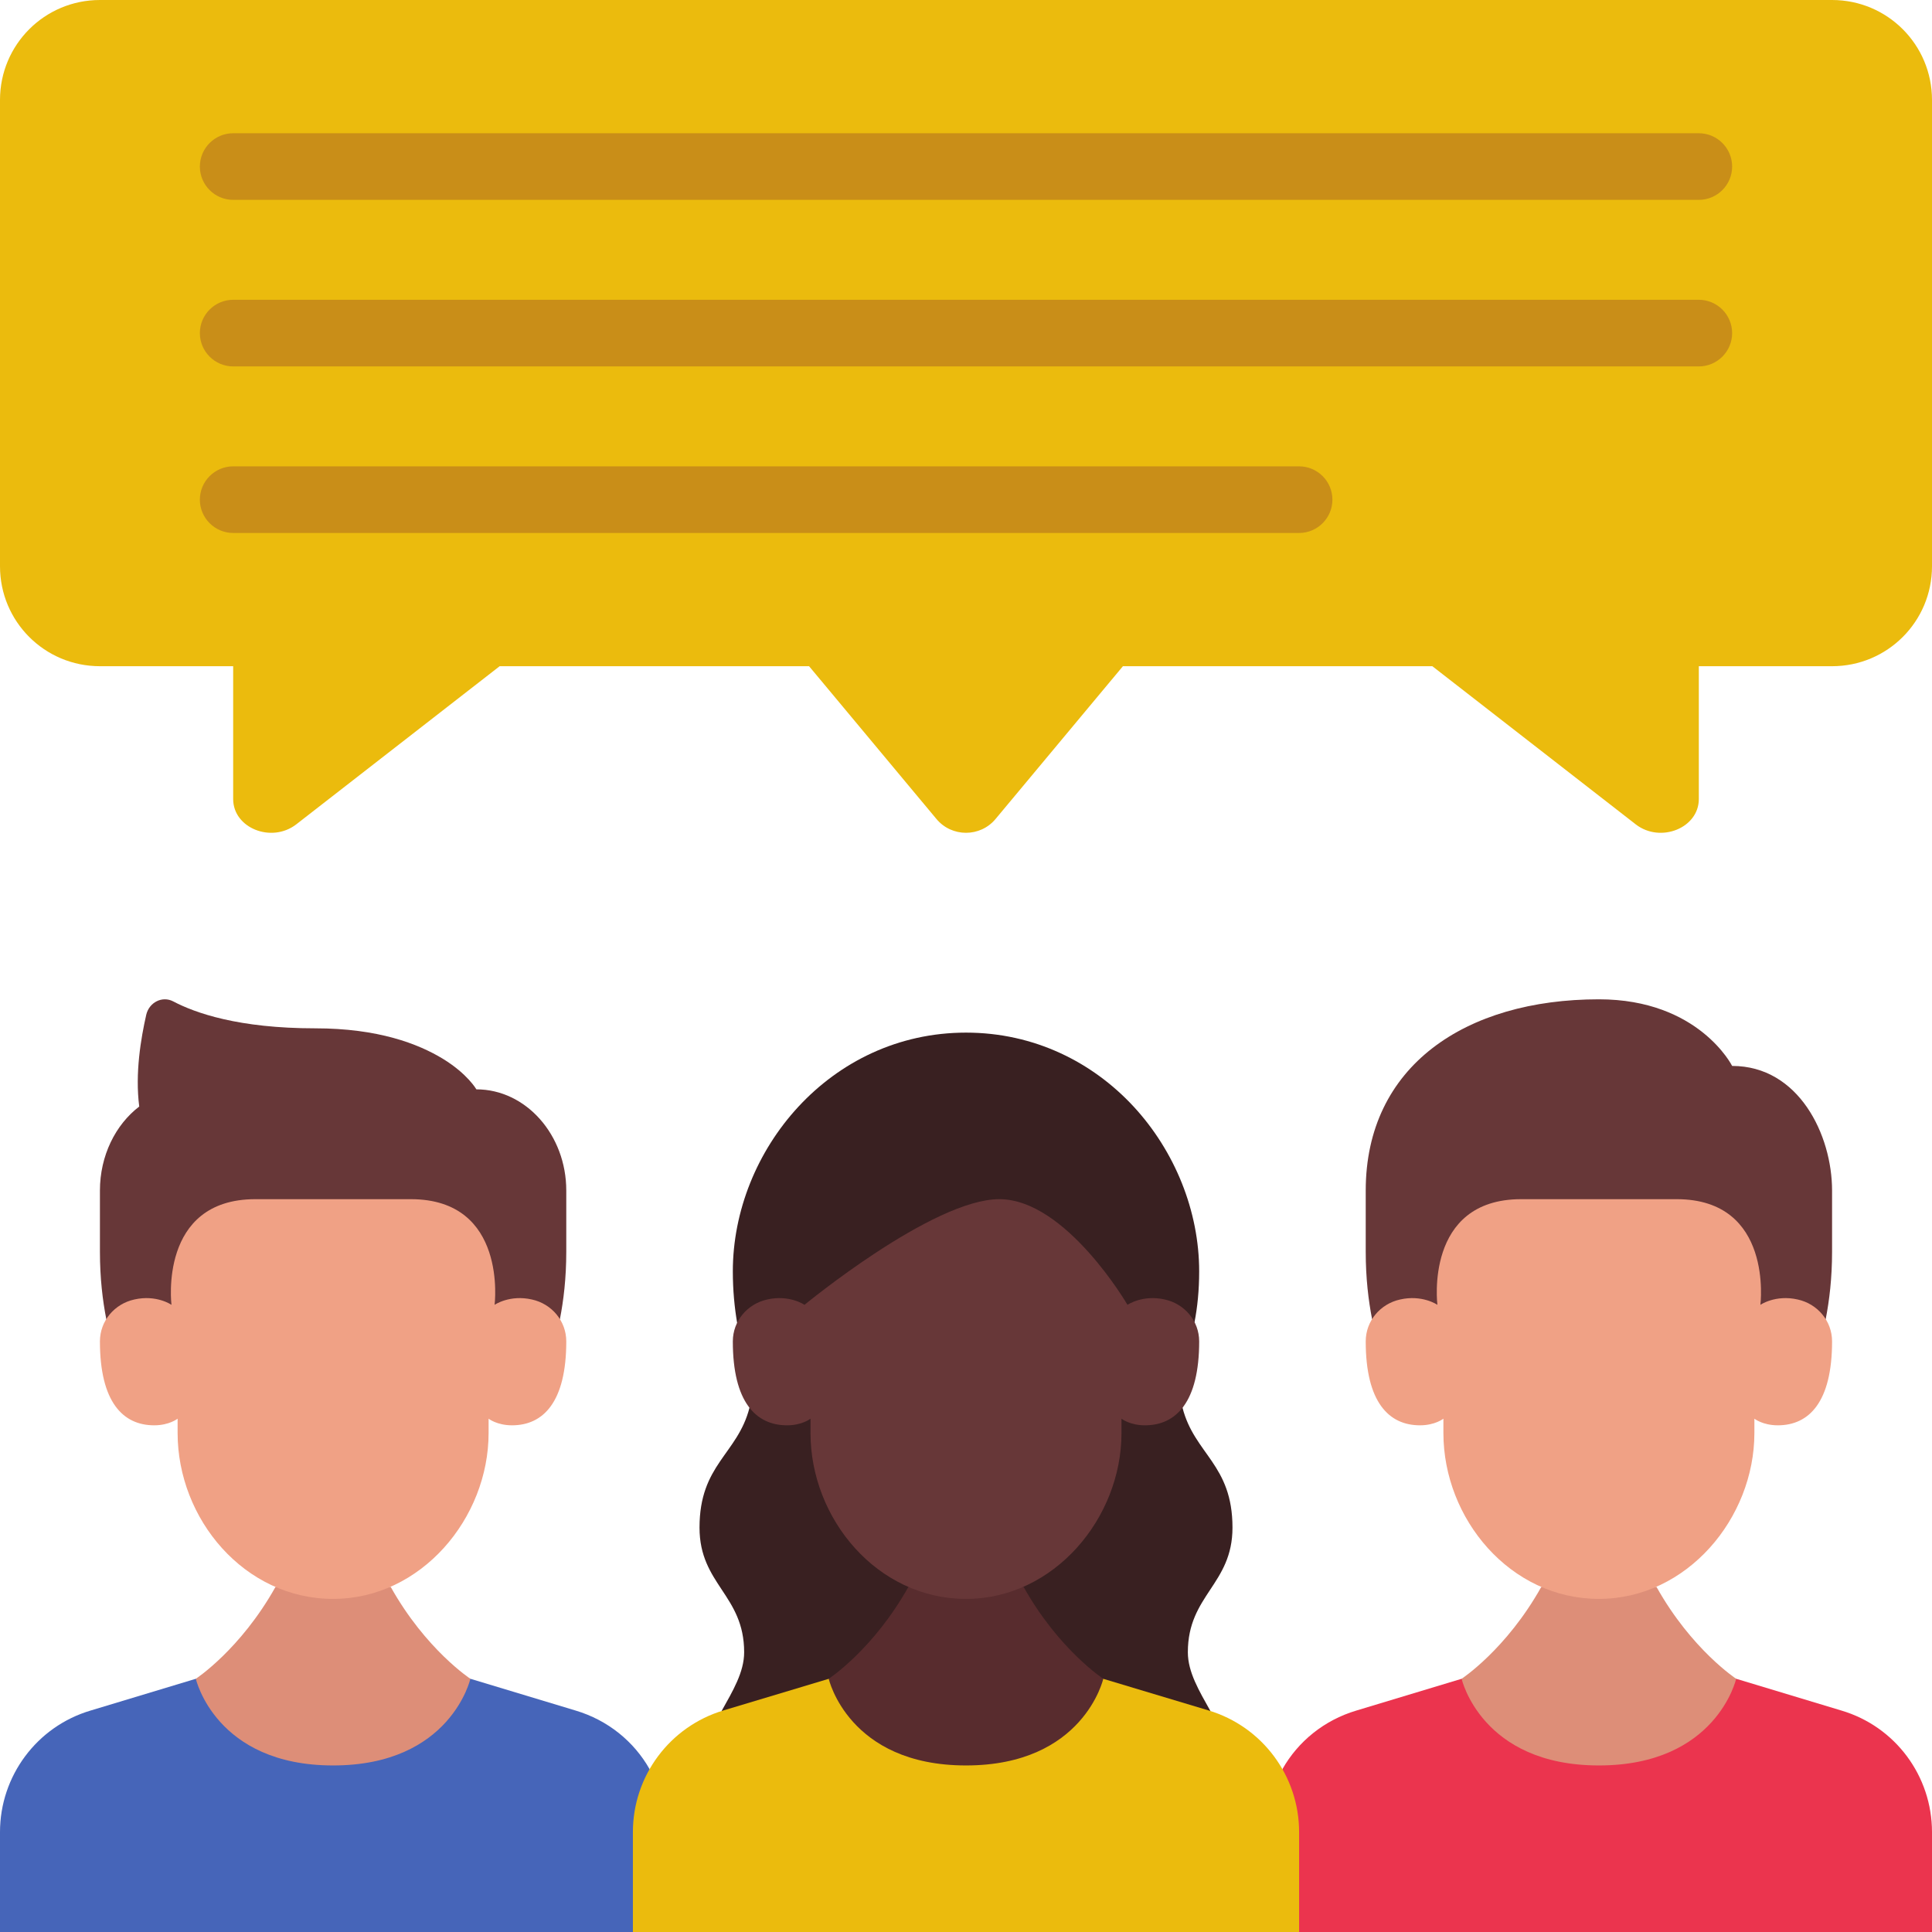
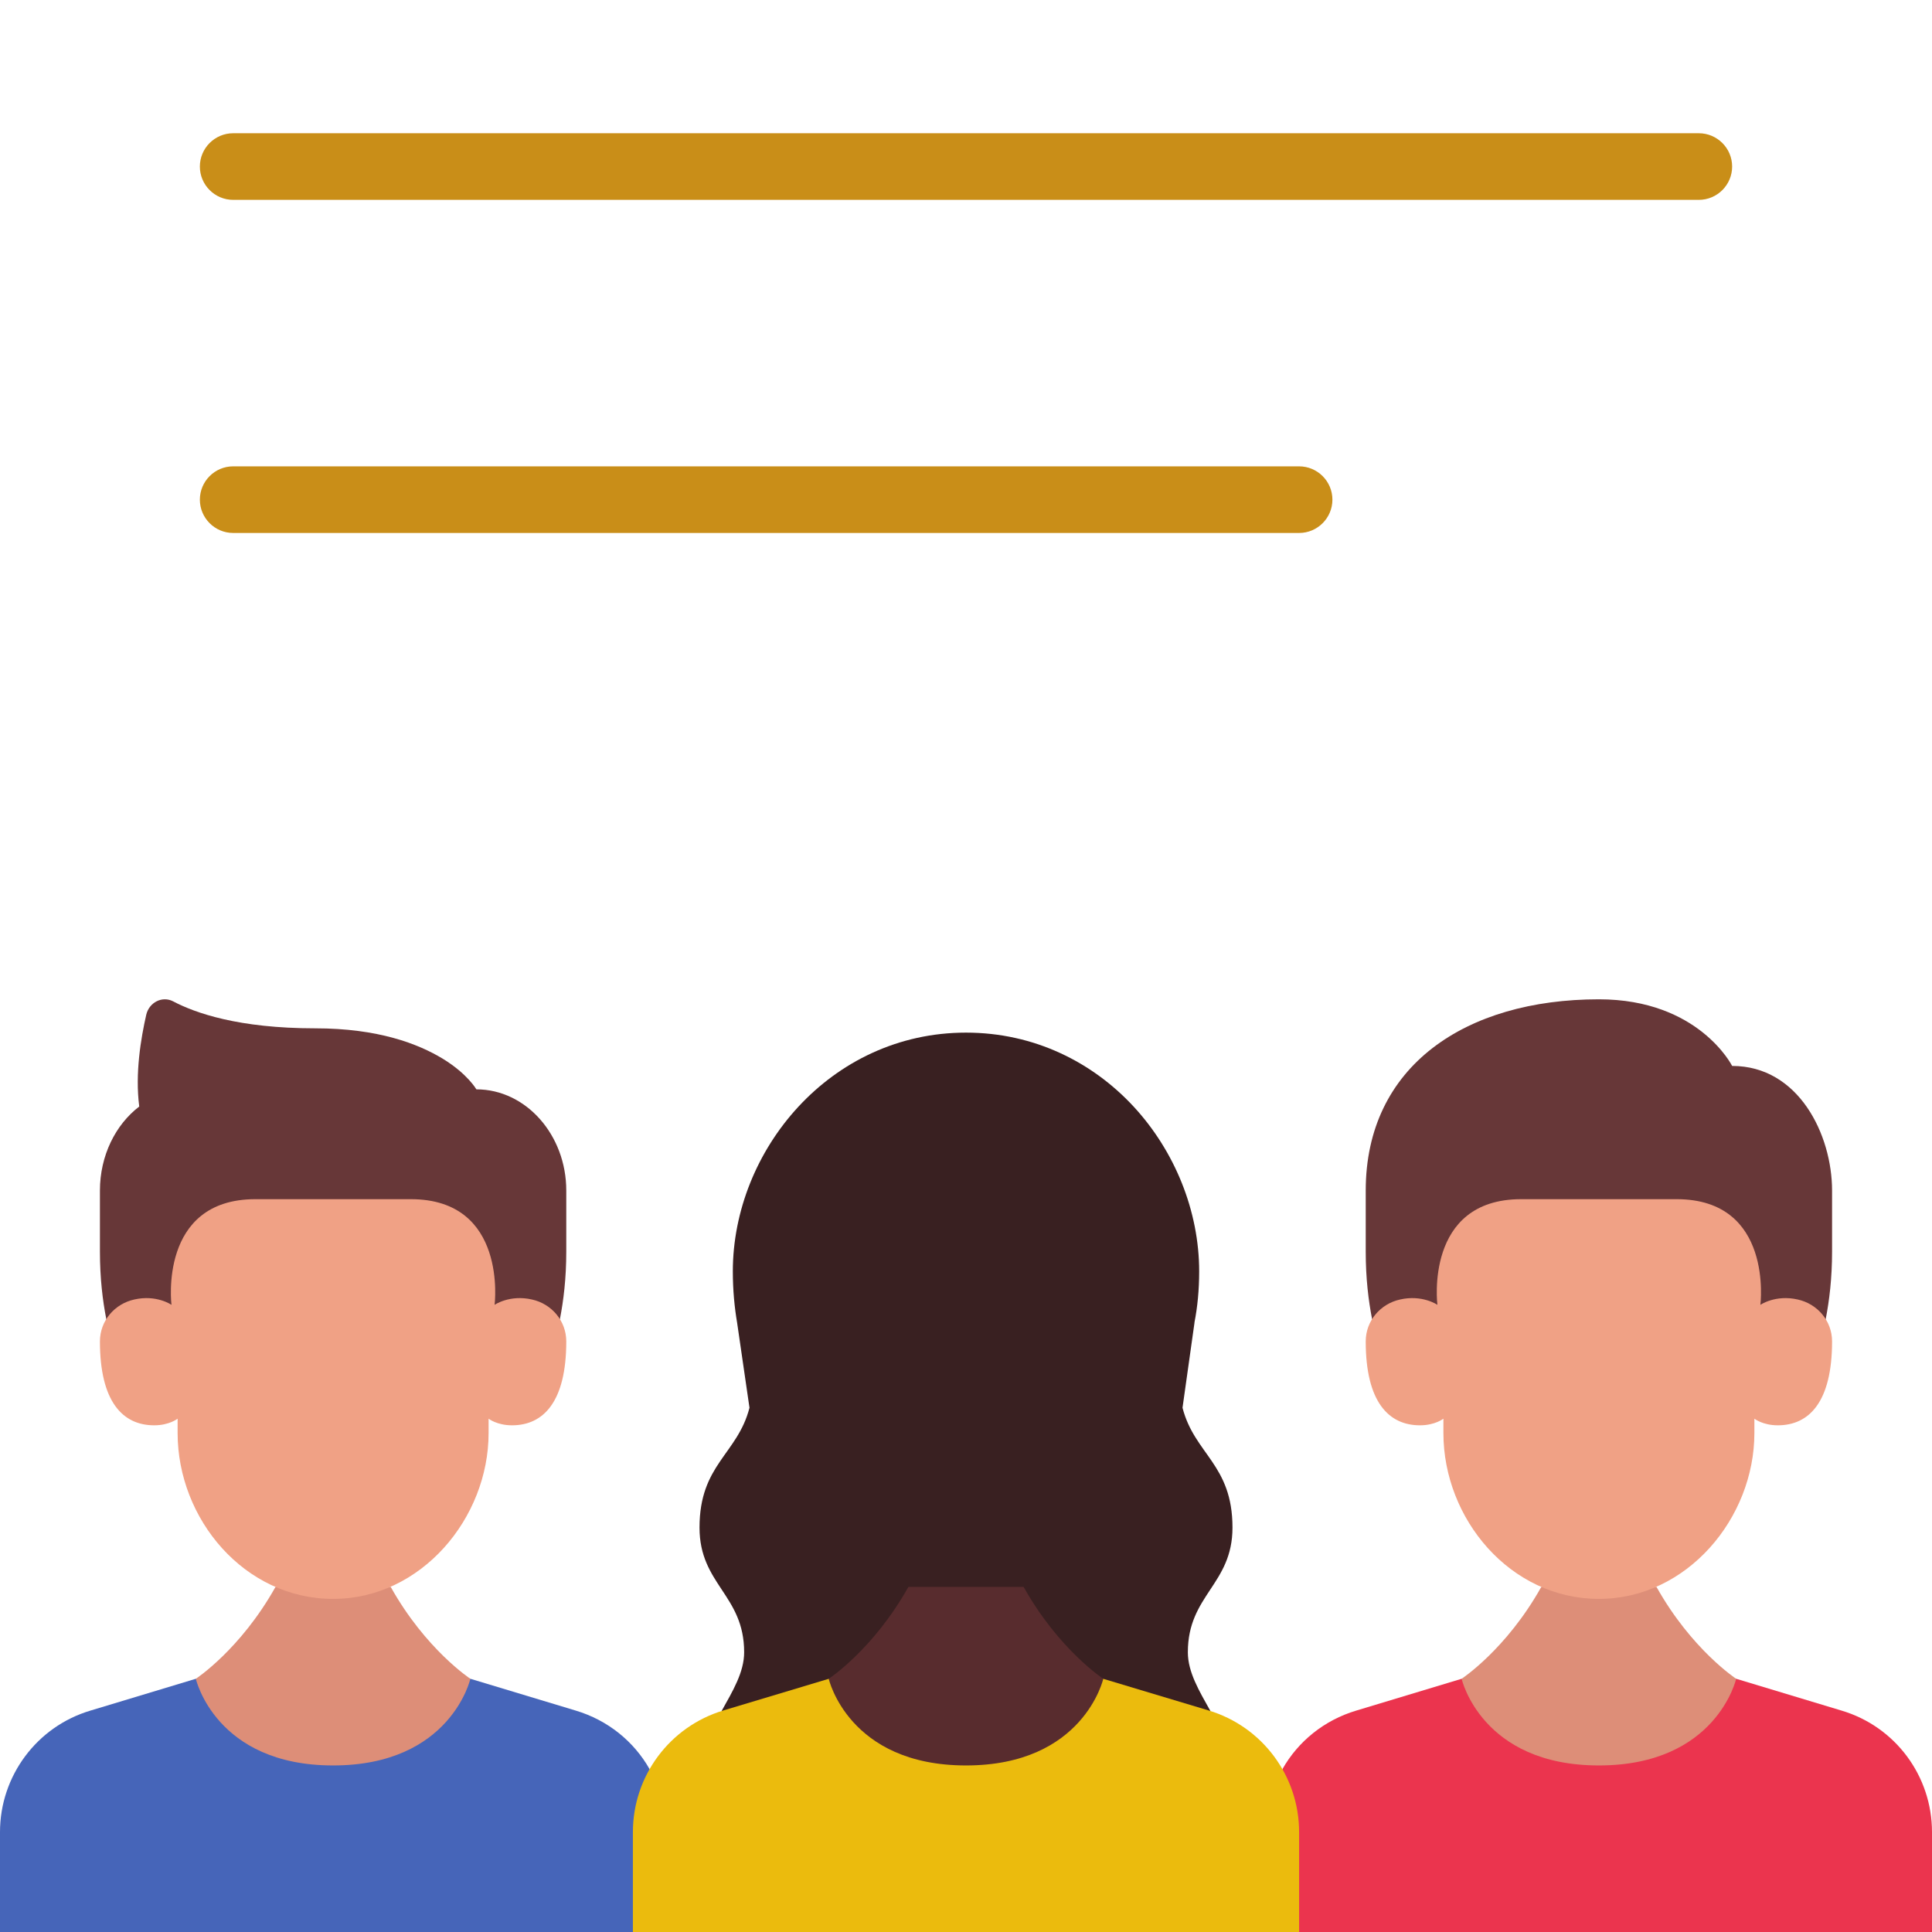
<svg xmlns="http://www.w3.org/2000/svg" height="58.0" preserveAspectRatio="xMidYMid meet" version="1.0" viewBox="1.0 1.0 58.0 58.0" width="58.0" zoomAndPan="magnify">
  <g>
    <g id="change1_1">
      <path d="M 37.34 52.371 C 37 51.762 36.66 51.199 36.66 50.602 C 36.66 48.879 38 48.57 38 46.859 C 38 44.961 36.859 44.66 36.5 43.262 L 36.859 40.711 L 36.859 40.699 C 36.949 40.238 37 39.73 37 39.168 C 37 37.359 36.27 35.559 35.031 34.219 C 33.801 32.891 32.051 32 30 32 C 25.918 32 23 35.539 23 39.168 C 23 39.738 23.051 40.25 23.129 40.711 L 23.5 43.262 C 23.141 44.66 22 44.961 22 46.859 C 22 48.57 23.34 48.879 23.34 50.602 C 23.34 51.199 23 51.762 22.66 52.371 L 37.34 52.371" fill="#392021" />
    </g>
    <g id="change2_1">
      <path d="M 53.121 51.398 L 56.281 52.352 C 57.902 52.832 59 54.32 59 56 L 59 59 L 39 59 L 39.5 54.109 C 39.969 53.281 40.75 52.641 41.719 52.352 L 44.879 51.398 L 53.121 51.398" fill="#eb344e" />
    </g>
    <g id="change3_1">
      <path d="M 15.121 51.398 L 18.281 52.352 C 19.25 52.641 20.031 53.281 20.5 54.109 L 21 59 L 1 59 L 1 56 C 1 54.32 2.102 52.832 3.719 52.352 L 6.879 51.398 L 15.121 51.398" fill="#4665b9" />
    </g>
    <g id="change4_1">
      <path d="M 34.117 51.398 L 37.281 52.348 C 38.895 52.832 40 54.316 40 56 L 40 59 L 20 59 L 20 56 C 20 54.316 21.105 52.832 22.719 52.348 L 25.883 51.398 L 34.117 51.398" fill="#ebbb0d" />
    </g>
    <g id="change5_1">
      <path d="M 50.73 48.641 C 51.781 50.52 53.121 51.398 53.121 51.398 C 53.121 51.398 52.531 54 49 54 C 45.469 54 44.879 51.398 44.879 51.398 C 44.879 51.398 46.219 50.52 47.27 48.641 L 50.73 48.641" fill="#dd8e78" />
    </g>
    <g id="change6_1">
      <path d="M 42.191 40.609 L 42.191 40.602 C 42.082 40.039 42 39.383 42 38.57 L 42 36.742 C 42 33 45 31 49 31 C 52 31 53 33 53 33 C 55 33 56 35.07 56 36.742 L 56 38.57 C 56 39.383 55.918 40.039 55.809 40.602 L 55.809 40.609 C 51.402 42.156 46.598 42.156 42.191 40.609" fill="#673738" />
    </g>
    <g id="change6_2">
      <path d="M 4.191 40.609 L 4.191 40.602 C 4.082 40.039 4 39.383 4 38.57 L 4 36.742 C 4 35.691 4.469 34.762 5.18 34.219 C 5.051 33.219 5.23 32.172 5.391 31.461 C 5.48 31.09 5.871 30.891 6.199 31.062 C 6.859 31.41 8.16 31.871 10.461 31.871 C 12.348 31.871 13.551 32.332 14.301 32.789 C 15.039 33.242 15.301 33.703 15.301 33.703 C 16.789 33.703 18 35.07 18 36.742 L 18 38.57 C 18 39.383 17.918 40.039 17.809 40.602 L 17.809 40.609 C 13.98 44.203 8.02 44.203 4.191 40.609" fill="#673738" />
    </g>
    <g id="change5_2">
      <path d="M 12.73 48.641 C 13.781 50.52 15.121 51.398 15.121 51.398 C 15.121 51.398 14.531 54 11 54 C 7.469 54 6.879 51.398 6.879 51.398 C 6.879 51.398 8.219 50.52 9.27 48.641 L 12.73 48.641" fill="#dd8e78" />
    </g>
    <g id="change7_1">
      <path d="M 31.73 48.641 C 32.781 50.52 34.121 51.398 34.121 51.398 C 34.121 51.398 33.531 54 30 54 C 26.469 54 25.879 51.398 25.879 51.398 C 25.879 51.398 27.219 50.52 28.27 48.641 L 31.73 48.641" fill="#582c2e" />
    </g>
    <g id="change8_1">
      <path d="M 56 41.27 C 56 43.09 55.309 43.789 54.371 43.789 C 53.918 43.789 53.668 43.59 53.668 43.59 C 53.668 43.59 53.668 44.02 53.668 44.02 C 53.668 46.574 51.645 49 49 49 C 46.336 49 44.332 46.598 44.332 44.02 L 44.332 43.59 C 44.332 43.59 44.082 43.789 43.629 43.789 C 42.691 43.789 42 43.09 42 41.27 C 42 40.652 42.441 40.141 43.031 40.012 C 43.699 39.859 44.152 40.172 44.152 40.172 C 44.152 40.172 43.75 37 46.668 37 L 51.332 37 C 54.25 37 53.848 40.172 53.848 40.172 C 53.848 40.172 54.301 39.859 54.969 40.012 C 55.559 40.141 56 40.652 56 41.27" fill="#f0a185" />
    </g>
    <g id="change4_2">
-       <path d="M 59 4 L 59 18 C 59 19.66 57.66 21 56 21 L 52 21 L 52 24.988 C 52 25.859 50.848 26.32 50.109 25.75 L 44 21 L 34.711 21 L 30.891 25.582 C 30.43 26.141 29.57 26.141 29.109 25.582 L 25.289 21 L 16 21 L 9.891 25.75 C 9.148 26.32 8 25.859 8 24.988 L 8 21 L 4 21 C 2.34 21 1 19.66 1 18 L 1 4 C 1 2.34 2.34 1 4 1 L 56 1 C 57.66 1 59 2.34 59 4" fill="#ebbb0d" />
-     </g>
+       </g>
    <g id="change8_2">
      <path d="M 18 41.27 C 18 43.09 17.309 43.789 16.371 43.789 C 15.918 43.789 15.668 43.59 15.668 43.59 C 15.668 43.59 15.668 44.02 15.668 44.02 C 15.668 46.574 13.645 49 11 49 C 8.332 49 6.332 46.598 6.332 44.02 L 6.332 43.59 C 6.332 43.59 6.082 43.789 5.629 43.789 C 4.691 43.789 4 43.09 4 41.27 C 4 40.652 4.441 40.141 5.031 40.012 C 5.699 39.859 6.148 40.172 6.148 40.172 C 6.148 40.172 5.75 37 8.668 37 L 13.332 37 C 16.25 37 15.848 40.172 15.848 40.172 C 15.848 40.172 16.301 39.859 16.969 40.012 C 17.559 40.141 18 40.652 18 41.27" fill="#f0a185" />
    </g>
    <g id="change6_3">
-       <path d="M 37 41.27 C 37 43.09 36.309 43.789 35.371 43.789 C 34.918 43.789 34.668 43.59 34.668 43.59 C 34.668 43.59 34.668 44.02 34.668 44.02 C 34.668 46.574 32.645 49 30 49 C 27.336 49 25.332 46.598 25.332 44.02 L 25.332 43.59 C 25.332 43.59 25.082 43.789 24.629 43.789 C 23.691 43.789 23 43.09 23 41.27 C 23 40.652 23.441 40.141 24.031 40.012 C 24.699 39.859 25.152 40.172 25.152 40.172 C 25.152 40.172 29 37 31 37 C 33 37 34.848 40.172 34.848 40.172 C 34.848 40.172 35.301 39.859 35.969 40.012 C 36.559 40.141 37 40.652 37 41.27" fill="#673738" />
-     </g>
+       </g>
    <g id="change9_1">
      <path d="M 52 7 L 8 7 C 7.449 7 7 6.551 7 6 C 7 5.449 7.449 5 8 5 L 52 5 C 52.551 5 53 5.449 53 6 C 53 6.551 52.551 7 52 7" fill="#c98e18" />
    </g>
    <g id="change9_2">
-       <path d="M 52 12 L 8 12 C 7.449 12 7 11.551 7 11 C 7 10.449 7.449 10 8 10 L 52 10 C 52.551 10 53 10.449 53 11 C 53 11.551 52.551 12 52 12" fill="#c98e18" />
-     </g>
+       </g>
    <g id="change9_3">
      <path d="M 40 17 L 8 17 C 7.449 17 7 16.551 7 16 C 7 15.449 7.449 15 8 15 L 40 15 C 40.551 15 41 15.449 41 16 C 41 16.551 40.551 17 40 17" fill="#c98e18" />
    </g>
  </g>
</svg>